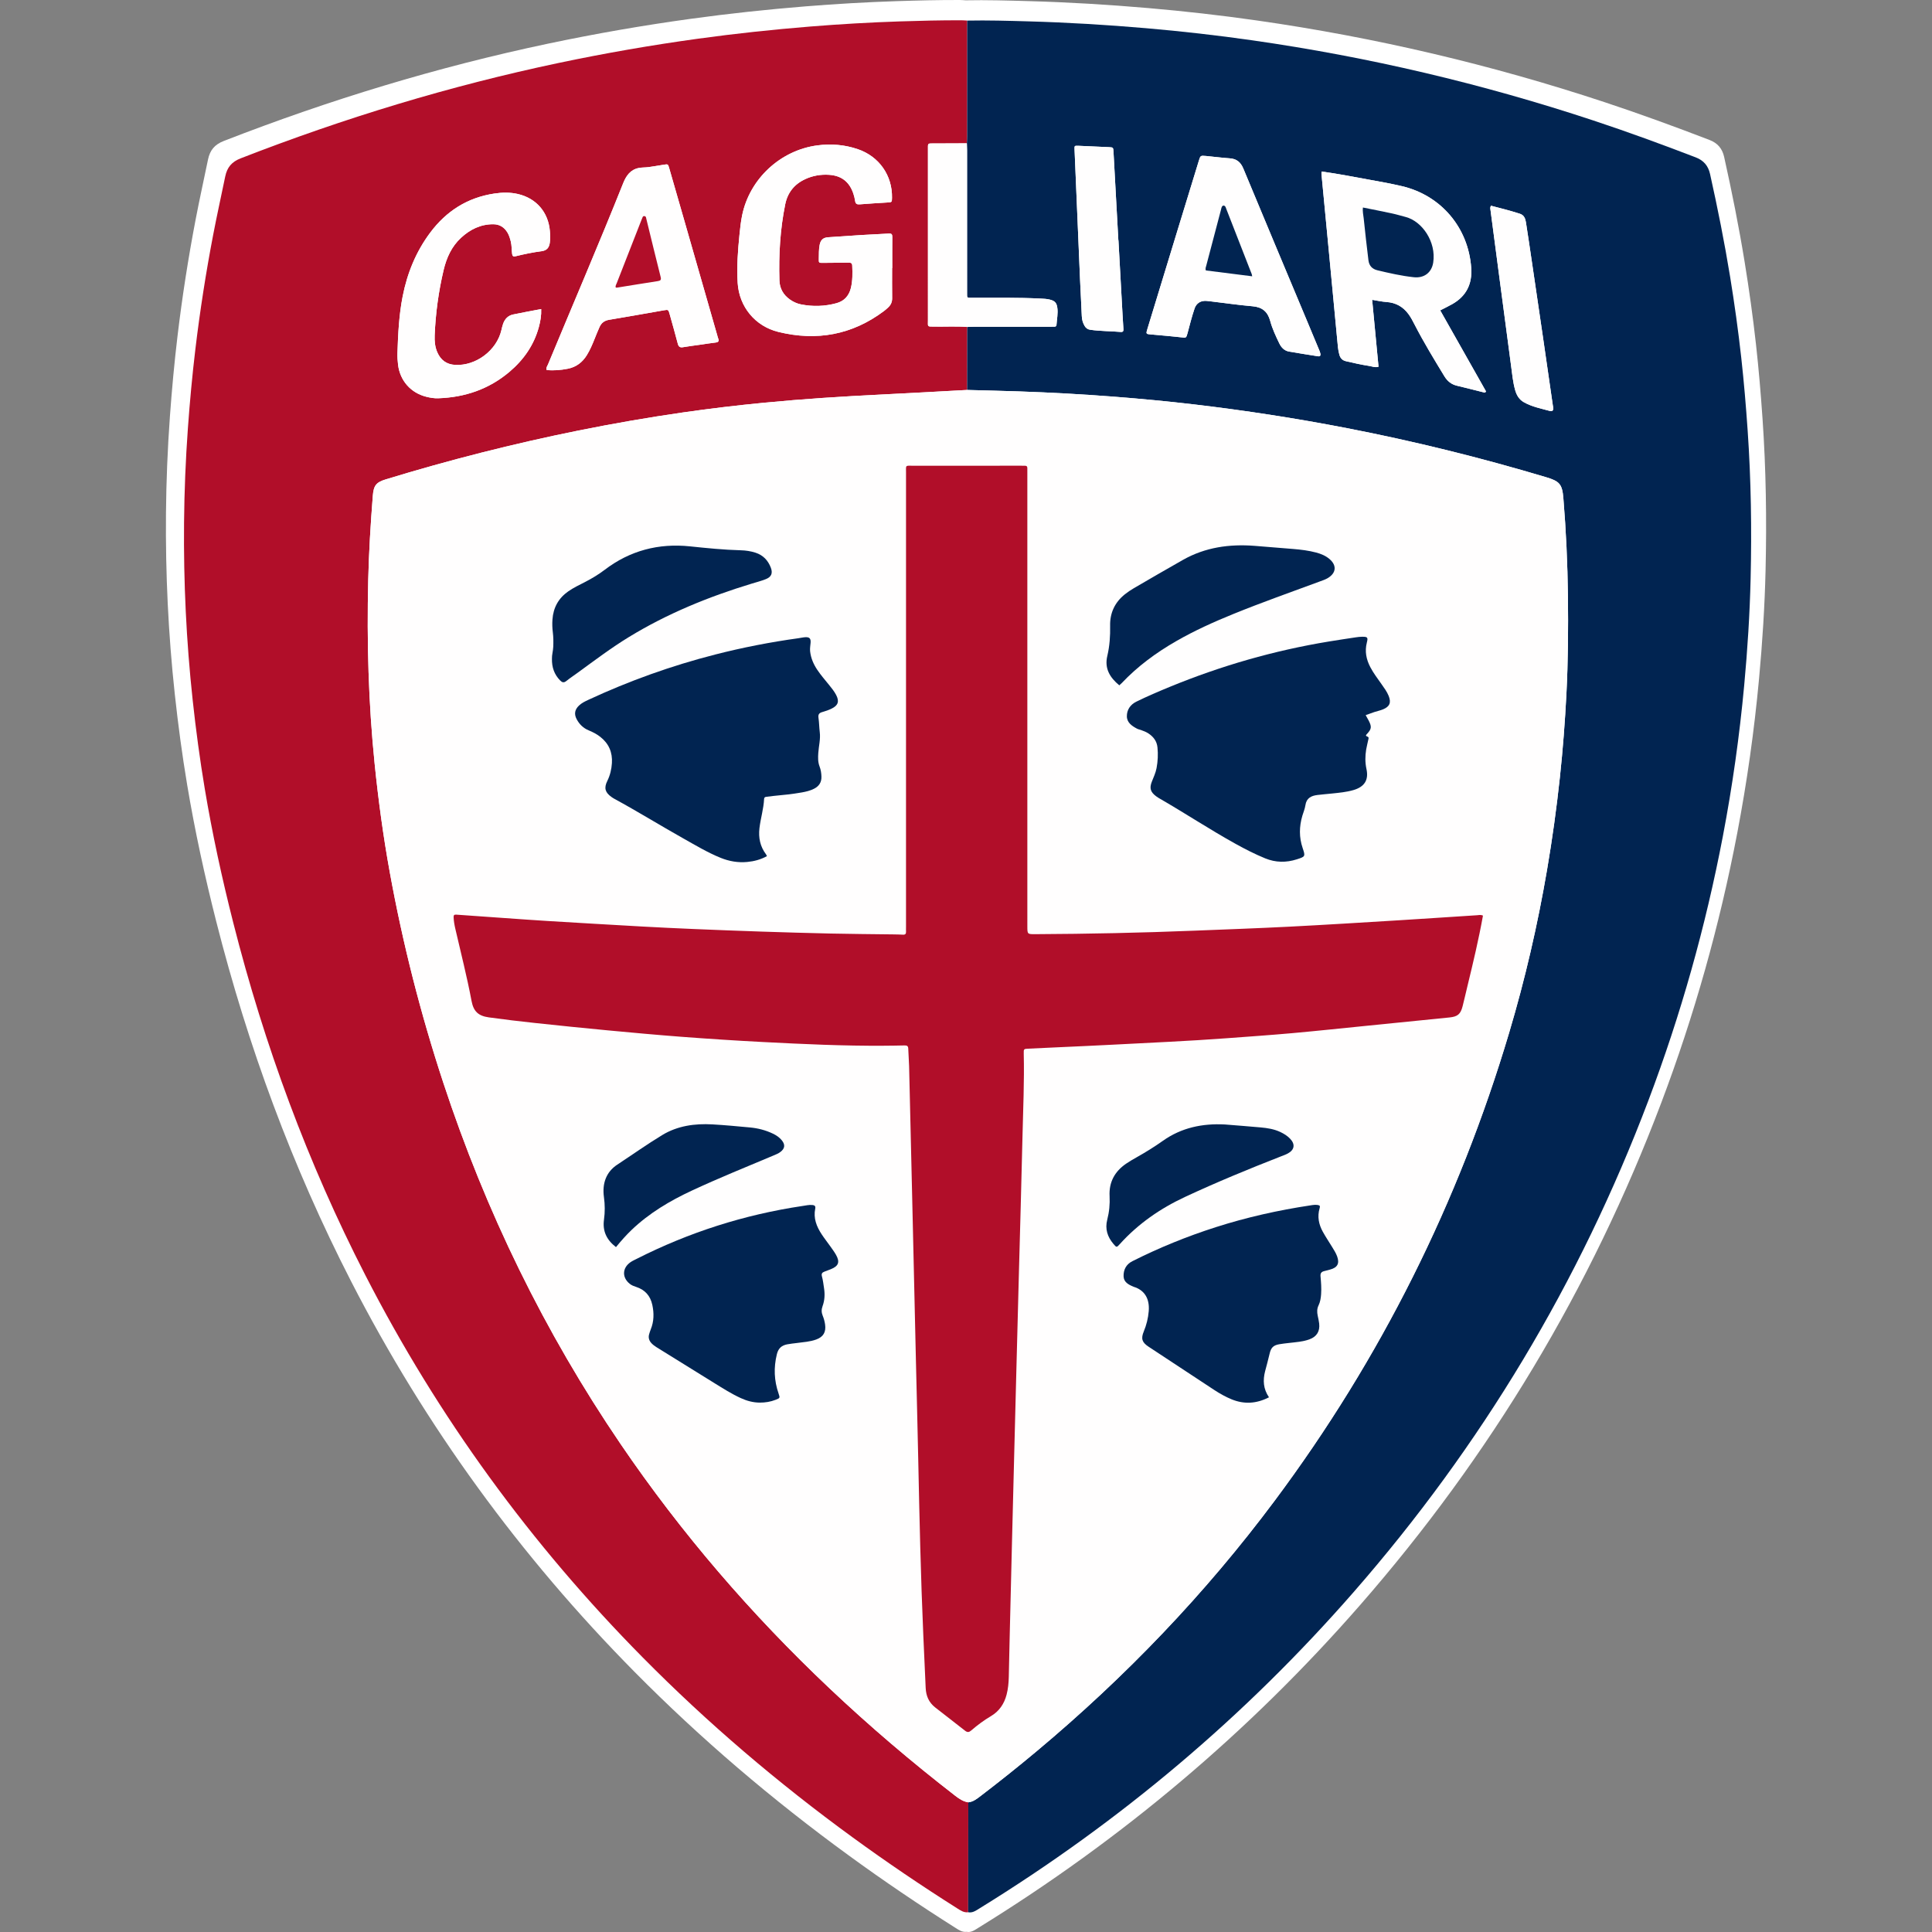
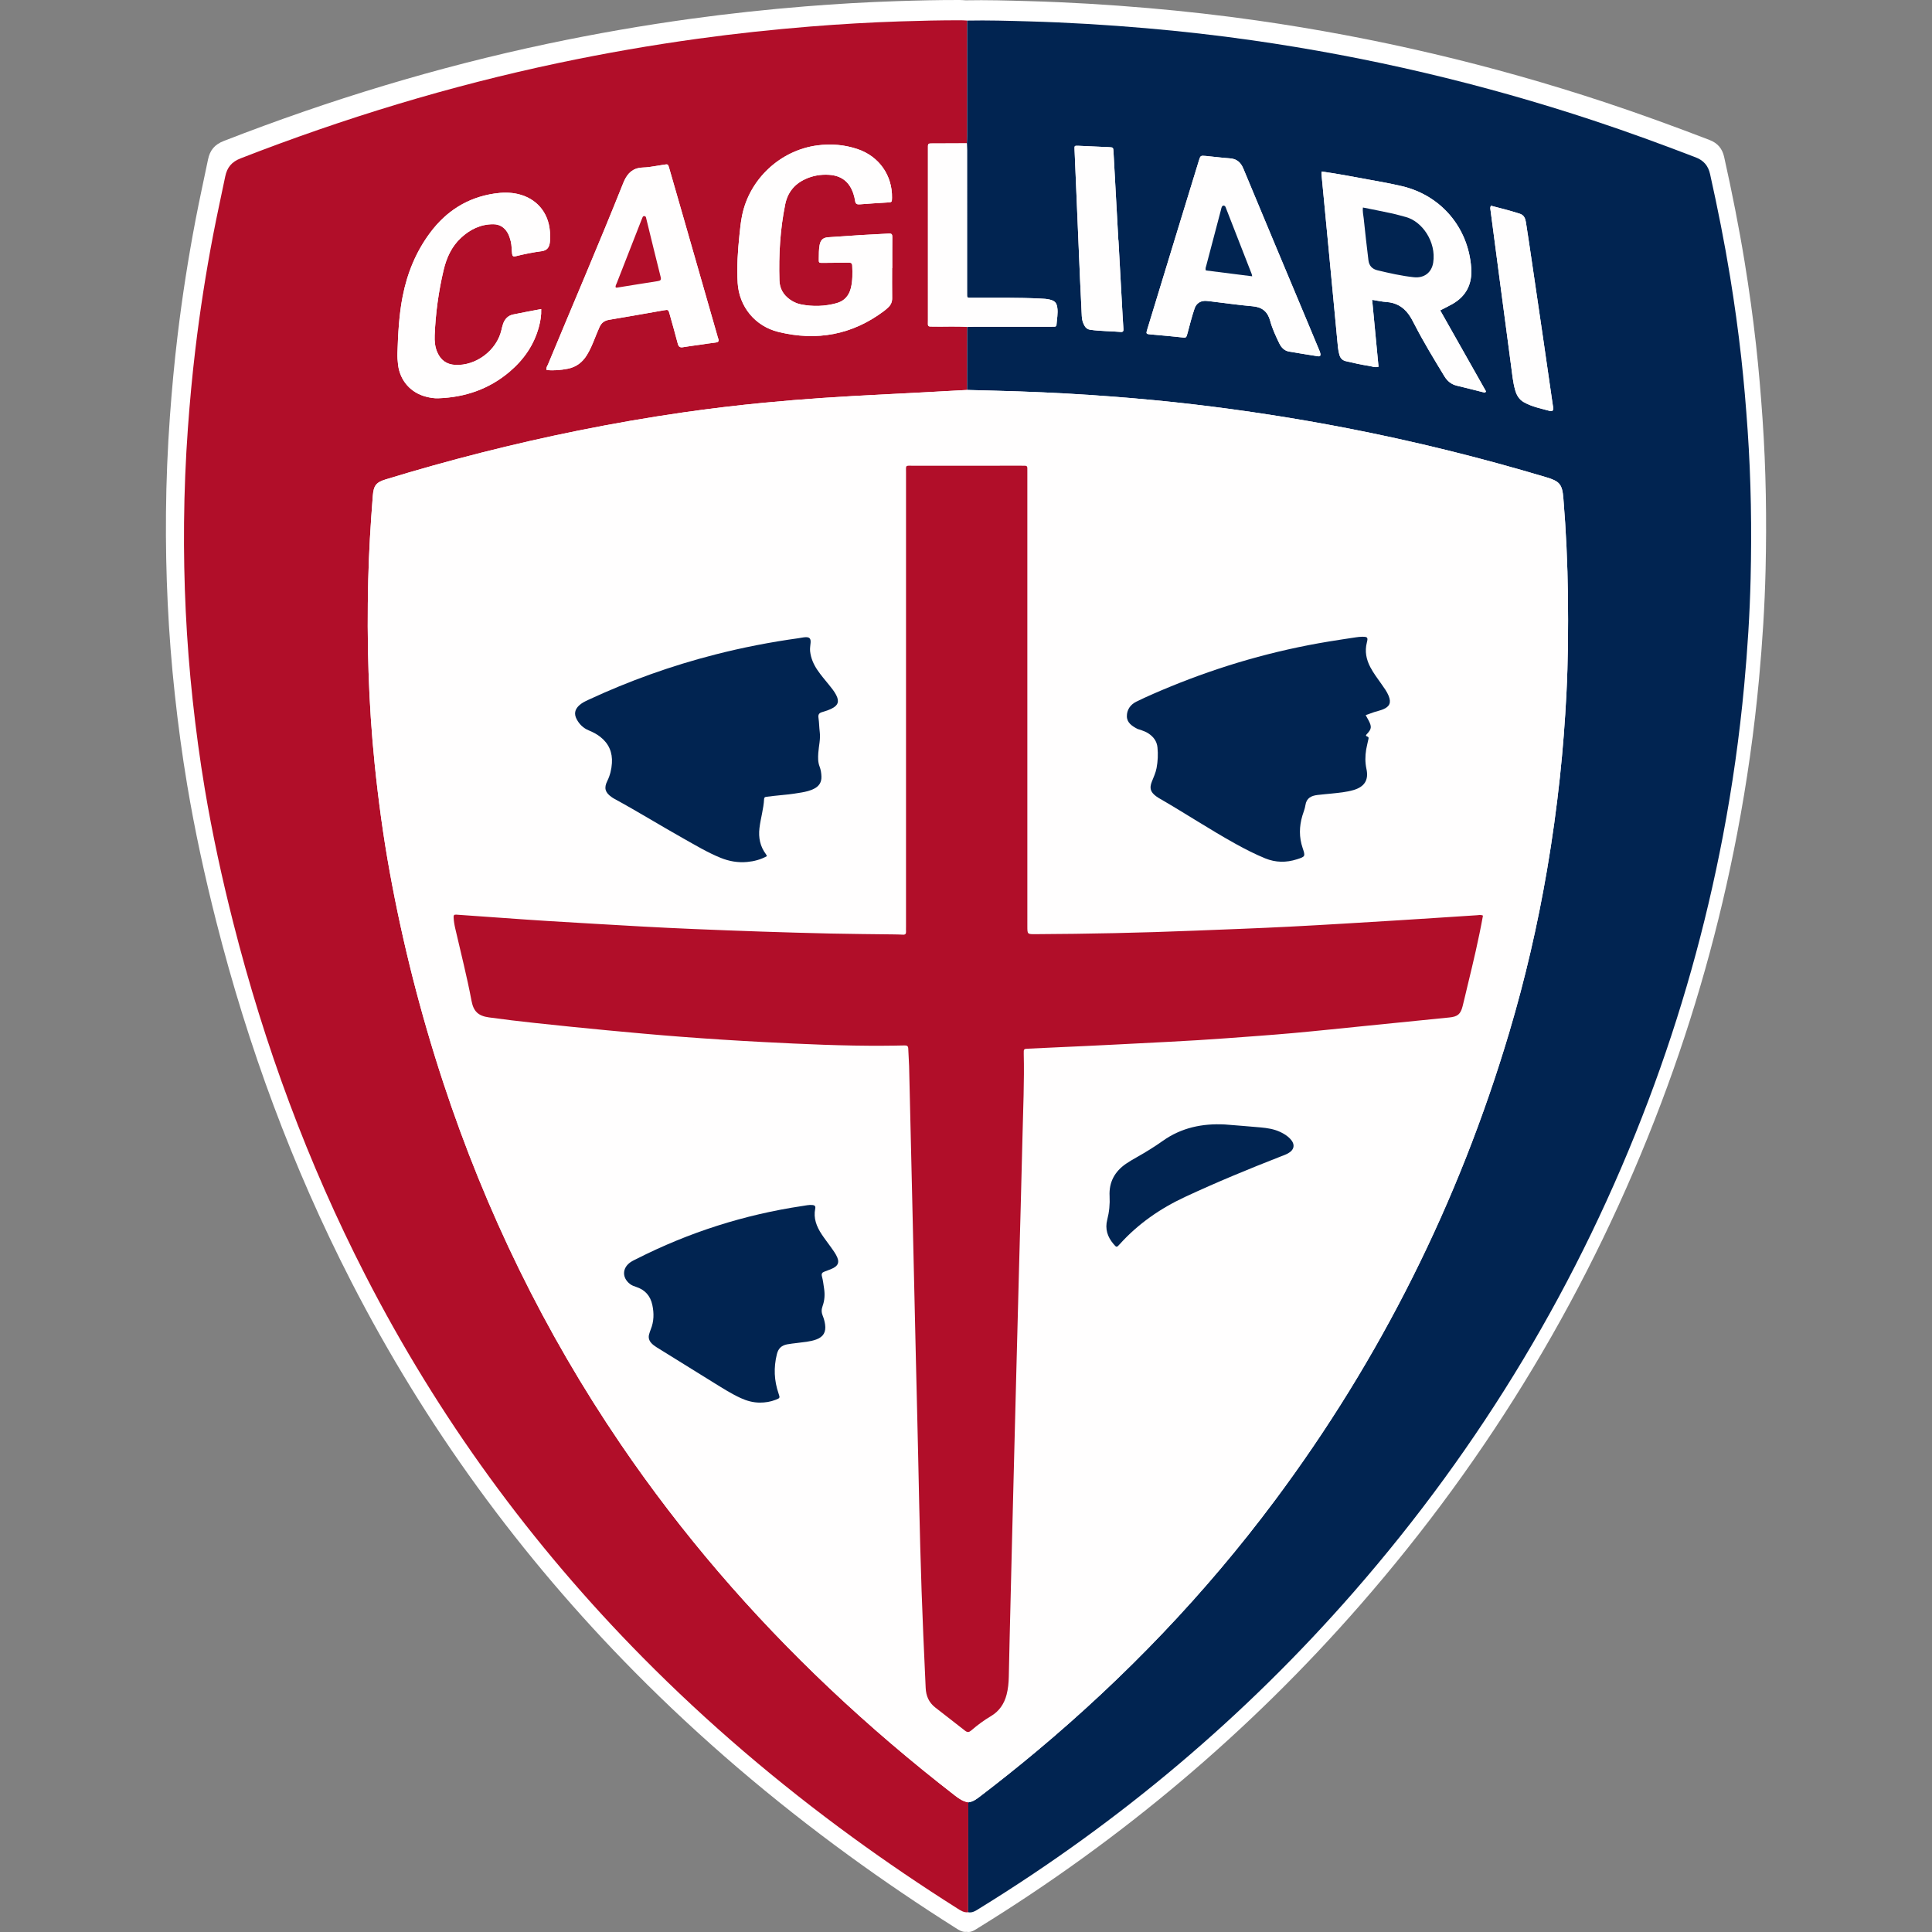
<svg xmlns="http://www.w3.org/2000/svg" version="1.1" id="Livello_1" x="0px" y="0px" width="800px" height="800px" viewBox="0 0 800 800" enable-background="new 0 0 800 800" xml:space="preserve">
  <rect x="0" y="0" width="800" height="800" fill="#808080" stroke="none" />
  <g>
    <path fill-rule="evenodd" clip-rule="evenodd" fill="#FFFFFF" d="M729.828,173.397c-0.709-10.265-1.569-20.516-2.705-30.739   c-1.269-11.437-2.857-22.833-4.707-34.194c-2.375-14.579-5.271-29.052-8.481-43.466c-0.774-3.478-2.688-5.746-6.068-7.046   c-14.313-5.502-28.71-10.768-43.267-15.588c-47.045-15.575-95.1-26.874-144.152-33.89c-14.95-2.139-29.952-3.836-45.003-5.134   c-16.521-1.424-33.061-2.422-49.634-2.886c-8.652-0.242-17.303-0.501-25.958-0.328c-0.813-0.044-1.625-0.122-2.438-0.125   c-8.656-0.025-17.308,0.181-25.96,0.465c-12.651,0.416-25.286,1.148-37.899,2.167c-15.864,1.281-31.687,2.975-47.459,5.146   c-19.809,2.728-39.492,6.151-59.058,10.274C181.12,27.73,136.394,41.346,92.677,58.368c-3.774,1.469-5.74,3.79-6.545,7.702   c-1.694,8.228-3.517,16.43-5.098,24.681c-3.071,16.031-5.587,32.151-7.523,48.357c-1.327,11.104-2.354,22.237-3.159,33.395   c-0.958,13.281-1.501,26.577-1.625,39.884c-0.234,25.085,0.949,50.109,3.651,75.06c1.362,12.58,3.041,25.113,5.13,37.588   c3.181,18.993,7.276,37.794,12.013,56.462c13.131,51.75,31.468,101.542,55.855,149.072   c30.768,59.964,69.997,113.789,117.362,161.705c27.446,27.765,57.085,52.978,88.629,75.967   c14.388,10.486,29.119,20.467,44.167,29.98c1.443,0.912,2.86,1.939,4.724,1.707c1.874,0.361,3.289-0.698,4.729-1.586   c59.462-36.648,112.295-81.149,158.244-133.771c53.972-61.812,95.582-131.057,124.62-207.826   c13.737-36.321,24.208-73.571,31.49-111.71c4.045-21.174,7.055-42.498,9.041-63.97c1.385-14.968,2.348-29.959,2.701-44.981   C731.576,215.174,731.271,194.275,729.828,173.397z" />
    <g>
      <path fill-rule="evenodd" clip-rule="evenodd" fill="#FFFEFE" d="M400.5,8.526c-0.796-0.042-1.591-0.119-2.387-0.122    c-8.478-0.024-16.95,0.177-25.424,0.456c-12.391,0.407-24.764,1.125-37.117,2.122c-15.537,1.255-31.033,2.913-46.48,5.04    c-19.4,2.671-38.677,6.024-57.839,10.063c-44.97,9.476-88.773,22.811-131.587,39.48c-3.697,1.439-5.622,3.712-6.411,7.543    c-1.659,8.058-3.444,16.09-4.992,24.171c-3.008,15.7-5.472,31.487-7.368,47.359c-1.299,10.875-2.305,21.778-3.094,32.706    c-0.938,13.007-1.469,26.028-1.591,39.061c-0.23,24.568,0.929,49.075,3.575,73.511c1.334,12.32,2.979,24.595,5.024,36.812    c3.115,18.601,7.125,37.014,11.765,55.297c12.86,50.681,30.818,99.446,54.702,145.995    c30.132,58.727,68.551,111.441,114.939,158.367c26.88,27.192,55.907,51.885,86.8,74.399c14.091,10.27,28.518,20.045,43.255,29.362    c1.413,0.894,2.801,1.898,4.626,1.671c1.836,0.354,3.222-0.684,4.632-1.553c58.234-35.892,109.978-79.475,154.978-131.011    c52.857-60.535,93.609-128.351,122.048-203.536c13.454-35.571,23.708-72.053,30.841-109.405    c3.961-20.737,6.908-41.621,8.854-62.65c1.356-14.659,2.299-29.341,2.646-44.053c0.483-20.477,0.185-40.944-1.229-61.391    c-0.694-10.054-1.536-20.092-2.648-30.104c-1.243-11.201-2.799-22.362-4.61-33.488c-2.326-14.278-5.162-28.452-8.307-42.569    c-0.759-3.406-2.633-5.627-5.943-6.9c-14.018-5.388-28.117-10.545-42.374-15.266c-46.073-15.254-93.136-26.319-141.177-33.191    c-14.641-2.094-29.334-3.757-44.074-5.028c-16.179-1.395-32.377-2.373-48.609-2.827C417.448,8.61,408.978,8.356,400.5,8.526z" />
      <path fill-rule="evenodd" clip-rule="evenodd" fill="#B10E29" d="M400.896,791.819c-1.825,0.228-3.213-0.777-4.626-1.671    c-14.737-9.317-29.164-19.093-43.255-29.362c-30.893-22.515-59.92-47.207-86.8-74.399    c-46.388-46.926-84.807-99.641-114.939-158.367c-23.884-46.549-41.842-95.313-54.702-145.995    c-4.639-18.283-8.649-36.696-11.765-55.297c-2.046-12.217-3.69-24.492-5.024-36.812c-2.646-24.436-3.805-48.943-3.575-73.511    c0.122-13.033,0.653-26.054,1.591-39.061c0.789-10.927,1.794-21.831,3.094-32.706c1.896-15.872,4.36-31.659,7.368-47.359    c1.548-8.081,3.333-16.113,4.992-24.171c0.789-3.832,2.714-6.104,6.411-7.543c42.814-16.67,86.617-30.004,131.587-39.48    c19.162-4.038,38.438-7.391,57.839-10.063c15.447-2.127,30.943-3.785,46.48-5.04c12.353-0.998,24.726-1.715,37.117-2.122    c8.474-0.278,16.946-0.48,25.424-0.456c0.796,0.002,1.591,0.079,2.387,0.122c-0.004,15.985-0.005,31.97-0.016,47.955    c-0.001,0.956-0.08,1.912-0.122,2.868c-4.471,0.017-8.942,0.031-13.413,0.053c-2.982,0.015-2.707-0.301-2.708,2.676    c-0.004,23.475-0.007,46.95,0.003,70.425c0.001,2.958-0.426,2.693,2.627,2.74c4.545,0.07,9.094-0.188,13.636,0.144    c-0.013,8.697-0.025,17.393-0.038,26.09c-11.817,0.634-23.632,1.314-35.452,1.893c-16.215,0.794-32.411,1.822-48.573,3.386    c-11.301,1.094-22.57,2.437-33.804,4.056c-14.474,2.086-28.876,4.597-43.214,7.489c-26.88,5.423-53.42,12.179-79.643,20.187    c-4.054,1.238-5.075,2.556-5.413,6.862c-0.914,11.641-1.625,23.298-1.902,34.97c-0.603,25.367,0.09,50.693,2.665,75.957    c1.533,15.036,3.556,29.996,6.257,44.866c5.377,29.598,12.784,58.679,22.191,87.25c17.53,53.24,41.847,103.153,73.383,149.521    c25.112,36.923,54.091,70.542,86.53,101.203c16.582,15.673,33.932,30.444,51.969,44.413c1.661,1.287,3.358,2.449,5.492,2.776    c-0.005,2.396-0.01,4.791-0.013,7.187C400.926,766.268,400.91,779.043,400.896,791.819z M369.4,110.996c0.02,0,0.04,0,0.06,0    c0-4.318-0.025-8.637,0.019-12.955c0.011-1.057-0.361-1.391-1.391-1.329c-3.831,0.233-7.667,0.384-11.499,0.617    c-4.55,0.276-9.097,0.592-13.644,0.916c-2.135,0.152-3.143,1.093-3.552,3.178c-0.373,1.899-0.299,3.824-0.34,5.741    c-0.036,1.693,0.003,1.7,1.669,1.688c3.519-0.027,7.039-0.05,10.558-0.098c0.884-0.012,1.564,0.071,1.611,1.218    c0.129,3.124,0.193,6.241-0.563,9.305c-0.793,3.217-2.767,5.403-5.971,6.275c-4.854,1.321-9.782,1.476-14.721,0.485    c-1.66-0.333-3.19-1.04-4.574-2.024c-2.717-1.933-4.221-4.571-4.319-7.904c-0.314-10.583,0.281-21.1,2.398-31.5    c0.999-4.906,3.802-8.362,8.319-10.449c3.112-1.438,6.41-1.99,9.811-1.775c5.153,0.326,8.452,2.901,10.092,7.809    c0.328,0.98,0.578,2.001,0.726,3.024c0.177,1.221,0.774,1.495,1.954,1.396c3.824-0.321,7.658-0.524,11.489-0.77    c1.792-0.115,1.793-0.111,1.827-1.938c0.172-9.245-5.33-17.126-14.161-20.134c-5.458-1.859-11.042-2.326-16.791-1.563    c-15.268,2.024-28.026,13.856-31.113,28.985c-0.545,2.67-0.828,5.372-1.1,8.072c-0.665,6.606-1.165,13.233-0.744,19.873    c0.629,9.924,7.251,17.957,16.898,20.315c15.831,3.869,30.448,1.232,43.609-8.599c0.639-0.477,1.238-1.011,1.821-1.555    c1.103-1.03,1.661-2.262,1.639-3.828C369.361,119.312,369.4,115.154,369.4,110.996z M226.354,153.216    c2.926,0.297,5.842,0.035,8.732-0.526c3.499-0.68,6.094-2.665,7.942-5.681c1.3-2.12,2.268-4.395,3.181-6.7    c0.646-1.631,1.316-3.255,2.026-4.86c0.761-1.721,2.018-2.703,3.969-3.025c7.563-1.25,15.105-2.625,22.66-3.932    c1.859-0.322,1.893-0.293,2.423,1.592c1.146,4.073,2.296,8.145,3.372,12.237c0.322,1.222,0.878,1.678,2.164,1.45    c2.28-0.402,4.583-0.672,6.875-1.001c2.213-0.317,4.422-0.682,6.642-0.939c1.218-0.141,1.473-0.676,1.024-1.736    c-0.155-0.365-0.23-0.763-0.34-1.146c-4.58-15.961-9.158-31.922-13.741-47.882c-2.049-7.135-4.103-14.269-6.167-21.4    c-0.508-1.755-0.53-1.741-2.28-1.457c-2.129,0.345-4.254,0.711-6.391,1c-1.264,0.171-2.566,0.102-3.817,0.328    c-3.564,0.646-5.342,3.216-6.583,6.325c-10.038,25.14-20.748,50.001-31.116,75.005    C226.638,151.572,226.048,152.233,226.354,153.216z M224.094,127.975c-3.981,0.762-7.818,1.44-11.628,2.247    c-2.124,0.45-3.471,1.899-4.164,3.931c-0.283,0.829-0.485,1.689-0.683,2.543c-1.944,8.404-10.542,14.867-19.14,14.397    c-3.56-0.194-5.976-1.971-7.393-5.201c-0.99-2.256-1.195-4.645-1.096-7.05c0.376-9.128,1.594-18.154,3.706-27.041    c1.199-5.047,3.291-9.712,7.186-13.317c3.757-3.476,8.121-5.65,13.366-5.632c2.624,0.009,4.574,1.251,5.903,3.484    c0.66,1.108,1.011,2.328,1.336,3.574c0.452,1.727,0.335,3.498,0.574,5.236c0.117,0.854,0.44,1.208,1.44,0.959    c3.566-0.888,7.166-1.617,10.816-2.105c2.061-0.276,3.049-1.4,3.346-3.5c0.224-1.589,0.162-3.195,0.031-4.792    c-0.644-7.849-5.623-13.606-13.252-15.374c-3.25-0.753-6.526-0.675-9.778-0.185c-11.086,1.671-19.833,7.23-26.51,16.159    c-5.902,7.891-9.519,16.764-11.417,26.394c-1.522,7.722-1.899,15.54-2.162,23.375c-0.056,1.688,0.049,3.357,0.261,5.022    c0.833,6.547,5.234,11.555,11.622,13.172c1.625,0.412,3.285,0.701,4.982,0.644c11.063-0.372,21.024-3.756,29.533-10.963    c5.874-4.976,10.134-11.059,12.16-18.569C223.774,133.014,224.203,130.601,224.094,127.975z" />
      <path fill-rule="evenodd" clip-rule="evenodd" fill="#012451" d="M400.47,161.478c0.013-8.697,0.025-17.394,0.038-26.09    c0.878-0.028,1.755-0.082,2.633-0.082c10.553-0.006,21.105-0.003,31.659-0.005c0.639,0,1.278,0,1.917-0.032    c0.446-0.022,0.725-0.261,0.756-0.738c0.153-2.388,0.687-4.764,0.331-7.167c-0.305-2.063-1.104-2.824-3.21-3.328    c-1.254-0.301-2.527-0.339-3.806-0.403c-9.347-0.472-18.7-0.297-28.052-0.33c-2.569-0.009-2.271,0.263-2.296-2.318    c-0.004-0.4,0-0.799,0-1.199c0-19.188,0.001-38.375-0.003-57.563c-0.001-0.958-0.05-1.917-0.075-2.874    c0.042-0.956,0.121-1.912,0.122-2.868c0.011-15.985,0.012-31.97,0.016-47.955c8.478-0.17,16.948,0.084,25.422,0.321    c16.232,0.454,32.431,1.432,48.609,2.827c14.74,1.271,29.434,2.934,44.074,5.028c48.041,6.872,95.104,17.937,141.177,33.191    c14.257,4.72,28.356,9.877,42.374,15.266c3.311,1.273,5.185,3.494,5.943,6.9c3.145,14.117,5.98,28.292,8.307,42.569    c1.812,11.126,3.367,22.287,4.61,33.488c1.112,10.012,1.954,20.051,2.648,30.104c1.413,20.447,1.712,40.914,1.229,61.391    c-0.347,14.711-1.289,29.394-2.646,44.053c-1.946,21.029-4.894,41.913-8.854,62.65c-7.133,37.352-17.387,73.834-30.841,109.405    c-28.438,75.186-69.19,143.001-122.048,203.536c-45,51.536-96.743,95.119-154.978,131.011c-1.41,0.869-2.796,1.907-4.632,1.553    c0.015-12.776,0.03-25.552,0.047-38.327c0.003-2.396,0.008-4.791,0.013-7.187c1.925-0.207,3.392-1.321,4.857-2.44    c7.946-6.066,15.761-12.298,23.431-18.711c36.846-30.811,69.866-65.265,98.594-103.776    c43.871-58.813,76.131-123.466,97.074-193.769c6.596-22.143,11.792-44.617,15.684-67.395c2.181-12.765,3.955-25.581,5.334-38.458    c1.227-11.452,2.104-22.928,2.693-34.426c0.692-13.501,0.783-27.014,0.626-40.531c-0.158-13.518-0.775-27.012-1.888-40.483    c-0.478-5.784-1.517-7.031-7.114-8.705c-27.181-8.127-54.685-14.932-82.54-20.33c-21.111-4.091-42.345-7.37-63.696-9.875    c-10.717-1.257-21.461-2.262-32.222-3.106c-13.314-1.044-26.644-1.778-39.989-2.233    C414.691,161.824,407.58,161.671,400.47,161.478z M547.238,71.016c-0.027,0.51-0.07,0.744-0.049,0.972    c0.992,10.425,1.997,20.85,2.986,31.276c1.184,12.495,2.337,24.993,3.549,37.486c0.2,2.061,0.303,4.144,0.891,6.16    c0.418,1.435,1.214,2.302,2.732,2.66c3.189,0.752,6.385,1.46,9.623,1.959c1.217,0.188,2.416,0.765,3.848,0.334    c-0.882-9.266-1.756-18.44-2.639-27.709c2.158,0.337,4.036,0.77,5.935,0.899c3.856,0.262,6.855,1.945,9.123,5.027    c0.999,1.358,1.765,2.851,2.531,4.344c3.766,7.328,8.056,14.354,12.331,21.388c1.218,2.003,2.872,3.358,5.211,3.907    c3.729,0.877,7.435,1.858,11.155,2.776c0.254,0.063,0.621,0.183,0.844-0.458c-6.246-11.048-12.563-22.223-18.947-33.518    c1.742-0.901,3.386-1.689,4.969-2.583c5.844-3.294,8.332-8.383,7.871-14.988c-1.165-16.708-12.525-30.116-28.8-33.889    c-4.354-1.009-8.756-1.835-13.16-2.609C560.641,73.291,554.072,71.934,547.238,71.016z M545.62,147.506    c1.073,0.224,1.298-0.366,1.091-1.224c-0.147-0.615-0.417-1.205-0.662-1.793c-1.623-3.907-3.251-7.812-4.885-11.714    c-8.785-20.986-17.604-41.958-26.324-62.971c-1.118-2.695-2.811-4.063-5.71-4.25c-3.267-0.211-6.516-0.674-9.777-0.968    c-2.271-0.205-2.283-0.163-2.933,1.953c-2.927,9.537-5.854,19.074-8.771,28.614c-4.177,13.662-8.347,27.325-12.516,40.989    c-0.664,2.177-0.652,2.167,1.631,2.372c4.139,0.371,8.283,0.689,12.409,1.172c1.938,0.227,2.013,0.351,2.568-1.747    c0.898-3.394,1.759-6.798,2.883-10.129c0.563-1.667,1.689-2.757,3.337-3.116c0.983-0.214,2.072-0.062,3.098,0.059    c5.872,0.685,11.726,1.561,17.611,2.066c3.999,0.344,6.257,2.253,7.286,6.053c0.878,3.241,2.313,6.29,3.772,9.312    c0.843,1.743,2.108,3.058,4.072,3.401C537.733,146.271,541.682,146.87,545.62,147.506z M463.123,99.501    c-0.012,0-0.023,0.001-0.035,0.002c-0.031-0.559-0.063-1.117-0.093-1.676c-0.639-11.651-1.276-23.303-1.919-34.954    c-0.1-1.809-0.11-1.851-1.865-1.939c-4.23-0.214-8.463-0.404-12.695-0.565c-1.619-0.062-1.633-0.013-1.567,1.535    c0.753,17.887,1.502,35.774,2.27,53.66c0.22,5.11,0.522,10.217,0.729,15.327c0.061,1.482,0.429,2.828,1.184,4.087    c0.521,0.871,1.234,1.412,2.277,1.563c4.202,0.61,8.451,0.55,12.669,0.91c1.075,0.092,1.158-0.495,1.098-1.326    c-0.139-1.913-0.242-3.828-0.349-5.743C464.257,120.09,463.69,109.795,463.123,99.501z M617.369,85.185    c-0.4,0.758-0.253,1.243-0.192,1.703c1.273,9.74,2.56,19.478,3.846,29.216c1.548,11.717,3.078,23.436,4.656,35.149    c0.469,3.477,0.771,6.984,1.746,10.38c0.598,2.079,1.646,3.819,3.563,4.907c3.379,1.917,7.173,2.631,10.858,3.647    c0.918,0.253,1.35-0.273,1.33-1.164c-0.01-0.396-0.125-0.788-0.183-1.183c-1.373-9.482-2.734-18.967-4.118-28.448    c-1.522-10.429-3.06-20.855-4.599-31.282c-0.793-5.371-1.581-10.743-2.426-16.106c-0.242-1.532-0.793-2.946-2.493-3.495    C625.416,87.238,621.407,86.218,617.369,85.185z" />
      <path fill-rule="evenodd" clip-rule="evenodd" fill="#FFFEFE" d="M400.47,161.478c7.11,0.193,14.222,0.347,21.329,0.59    c13.346,0.456,26.675,1.189,39.989,2.233c10.761,0.845,21.505,1.849,32.222,3.106c21.352,2.506,42.585,5.785,63.696,9.875    c27.855,5.397,55.359,12.203,82.54,20.33c5.598,1.674,6.637,2.921,7.114,8.705c1.112,13.471,1.729,26.966,1.888,40.483    c0.157,13.517,0.066,27.03-0.626,40.531c-0.59,11.498-1.467,22.974-2.693,34.426c-1.379,12.877-3.153,25.693-5.334,38.458    c-3.892,22.777-9.088,45.252-15.684,67.395c-20.943,70.303-53.203,134.956-97.074,193.769    c-28.728,38.512-61.748,72.966-98.594,103.776c-7.67,6.413-15.484,12.645-23.431,18.711c-1.466,1.119-2.933,2.233-4.857,2.44    c-2.134-0.327-3.831-1.489-5.492-2.776c-18.038-13.969-35.388-28.74-51.969-44.413c-32.439-30.661-61.417-64.28-86.53-101.203    c-31.536-46.367-55.853-96.28-73.383-149.521c-9.407-28.571-16.814-57.652-22.191-87.25c-2.701-14.871-4.725-29.831-6.257-44.866    c-2.575-25.264-3.267-50.589-2.665-75.957c0.277-11.672,0.988-23.329,1.902-34.97c0.338-4.306,1.359-5.624,5.413-6.862    c26.223-8.008,52.762-14.763,79.643-20.187c14.338-2.893,28.741-5.403,43.214-7.489c11.234-1.62,22.503-2.962,33.804-4.056    c16.163-1.564,32.358-2.592,48.573-3.386C376.838,162.792,388.653,162.112,400.47,161.478z M614.062,379.137    c-0.956-0.446-1.762-0.206-2.535-0.156c-10.693,0.678-21.382,1.421-32.075,2.073c-15.164,0.926-30.327,1.877-45.499,2.654    c-13.176,0.675-26.363,1.138-39.546,1.667c-21.896,0.88-43.8,1.334-65.713,1.443c-3.292,0.016-3.293,0.002-3.293-3.266    c0-62.713,0.001-125.426-0.002-188.139c0-2.818,0.262-2.56-2.581-2.575c-0.16-0.001-0.32,0-0.48,0    c-14.718,0-29.437-0.008-44.155,0.007c-3.461,0.003-3.015-0.442-3.016,3.09c-0.008,62.633-0.006,125.266-0.006,187.899    c0,0.64-0.031,1.281,0.006,1.919c0.051,0.906-0.302,1.324-1.248,1.273c-1.356-0.073-2.716-0.098-4.075-0.116    c-8.716-0.119-17.434-0.161-26.148-0.359c-18.867-0.429-37.727-1.074-56.582-1.875c-7.11-0.302-14.22-0.634-21.326-1.032    c-13.013-0.728-26.024-1.496-39.034-2.284c-5.985-0.363-11.966-0.809-17.948-1.224c-6.62-0.459-13.241-0.914-19.859-1.404    c-0.854-0.063-1.147,0.201-1.119,1.043c0.053,1.609,0.338,3.183,0.695,4.739c2.281,9.965,4.842,19.865,6.725,29.922    c0.815,4.352,2.781,6.227,7.192,6.839c6.332,0.88,12.683,1.632,19.04,2.313c10.014,1.075,20.034,2.103,30.061,3.049    c10.188,0.962,20.38,1.892,30.583,2.67c11.241,0.856,22.492,1.581,33.752,2.166c16.693,0.868,33.385,1.652,50.107,1.539    c2.878-0.02,5.757-0.048,8.634-0.122c0.993-0.024,1.441,0.292,1.471,1.348c0.067,2.397,0.292,4.79,0.349,7.188    c0.475,19.665,0.929,39.33,1.382,58.995c0.484,21.024,0.957,42.049,1.442,63.073c0.313,13.51,0.669,27.019,0.951,40.529    c0.508,24.384,1.039,48.767,2.106,73.134c0.318,7.27,0.628,14.54,0.983,21.808c0.158,3.241,1.253,5.941,3.969,8.075    c4.087,3.211,8.219,6.364,12.298,9.585c1.042,0.823,1.704,0.695,2.643-0.117c2.541-2.196,5.229-4.191,8.138-5.91    c3.394-2.007,5.478-5.082,6.459-8.885c0.622-2.41,0.854-4.878,0.91-7.362c0.116-5.116,0.216-10.232,0.338-15.349    c0.314-13.11,0.633-26.22,0.958-39.33c0.313-12.63,0.636-25.26,0.957-37.889c0.318-12.47,0.639-24.939,0.962-37.409    c0.316-12.23,0.635-24.46,0.959-36.689c0.506-19.104,1.069-38.207,1.505-57.313c0.26-11.351,0.788-22.699,0.512-34.06    c-0.048-1.983,0.021-1.991,1.906-2.081c3.994-0.189,7.988-0.372,11.982-0.56c7.508-0.352,15.019-0.664,22.524-1.064    c15.81-0.844,31.63-1.503,47.421-2.68c9.089-0.678,18.184-1.299,27.262-2.113c10.588-0.951,21.16-2.084,31.739-3.143    c11.136-1.115,22.271-2.23,33.405-3.357c3.44-0.349,4.642-1.355,5.486-4.667c0.731-2.862,1.373-5.748,2.071-8.62    C610.028,398.484,612.305,388.931,614.062,379.137z M317.574,354.506c-0.176-0.345-0.253-0.568-0.388-0.749    c-2.434-3.24-3.184-6.868-2.713-10.862c0.477-4.049,1.721-7.97,1.92-12.059c0.028-0.574,0.326-0.831,0.899-0.886    c0.954-0.091,1.9-0.263,2.854-0.353c3.977-0.377,7.952-0.764,11.889-1.469c1.734-0.311,3.442-0.717,5.025-1.518    c2.032-1.028,3.133-2.615,3.078-4.978c-0.034-1.46-0.251-2.885-0.766-4.223c-0.714-1.858-0.667-3.71-0.535-5.652    c0.195-2.862,0.968-5.678,0.607-8.588c-0.246-1.981-0.244-3.995-0.534-5.967c-0.211-1.438,0.345-2.021,1.645-2.374    c1.304-0.354,2.596-0.825,3.811-1.414c2.708-1.313,3.238-3.012,1.855-5.659c-0.781-1.495-1.846-2.798-2.9-4.105    c-1.655-2.052-3.396-4.039-4.871-6.232c-1.584-2.354-2.69-4.882-3.002-7.738c-0.133-1.217,0.121-2.385,0.203-3.577    c0.119-1.734-0.478-2.34-2.194-2.246c-0.949,0.053-1.888,0.286-2.835,0.417c-11.639,1.609-23.155,3.852-34.537,6.767    c-18.067,4.627-35.554,10.886-52.467,18.748c-1.378,0.64-2.748,1.3-3.867,2.364c-1.751,1.665-2.099,3.512-0.974,5.636    c1.119,2.112,2.746,3.715,4.987,4.638c1.706,0.702,3.335,1.544,4.794,2.685c3.552,2.777,5.115,6.454,4.819,10.917    c-0.17,2.566-0.753,5.023-1.914,7.365c-1.44,2.908-0.892,4.747,1.729,6.61c0.39,0.277,0.793,0.542,1.213,0.771    c9.617,5.227,18.924,10.996,28.465,16.355c5.079,2.854,10.076,5.867,15.502,8.071c3.556,1.444,7.208,2.076,11.016,1.721    C312.253,356.655,314.995,355.933,317.574,354.506z M565.496,296.121c1.294-0.463,2.408-0.889,3.54-1.261    c1.211-0.397,2.477-0.65,3.65-1.132c2.756-1.132,3.438-2.792,2.342-5.54c-0.718-1.795-1.877-3.336-2.978-4.906    c-1.605-2.289-3.313-4.509-4.619-6.996c-1.695-3.225-2.372-6.584-1.458-10.185c0.548-2.16,0.323-2.448-1.929-2.434    c-0.876,0.005-1.757,0.109-2.625,0.24c-3.712,0.559-7.424,1.116-11.128,1.724c-22.706,3.73-44.674,10.054-65.95,18.8    c-4.652,1.913-9.28,3.889-13.796,6.107c-2.495,1.227-3.982,3.391-3.935,6.116c0.045,2.583,2.113,3.975,4.225,5.086    c0.486,0.256,1.056,0.352,1.582,0.535c1.134,0.394,2.252,0.831,3.25,1.51c2.011,1.369,3.361,3.188,3.612,5.666    c0.292,2.876,0.163,5.736-0.372,8.587c-0.373,1.989-1.234,3.782-1.961,5.64c-1.065,2.722-0.552,4.295,1.784,6.044    c0.319,0.239,0.647,0.472,0.992,0.671c10.735,6.172,21.071,13.013,31.903,19.022c3.984,2.21,8.033,4.278,12.253,6.007    c4.332,1.774,8.707,1.818,13.126,0.4c3.441-1.104,3.585-1.166,2.409-4.617c-1.533-4.5-1.46-8.936-0.137-13.423    c0.429-1.455,1.053-2.879,1.265-4.364c0.427-2.986,2.437-3.918,5.005-4.234c1.982-0.244,3.976-0.395,5.963-0.604    c3.019-0.317,6.051-0.583,8.976-1.446c4.496-1.326,6.323-4.136,5.338-8.689c-0.59-2.726-0.559-5.38-0.123-8.071    c0.218-1.337,0.594-2.647,0.854-3.979c0.099-0.501,0.425-1.119-0.378-1.408c-0.889-0.32-0.552-0.641-0.083-1.144    c1.829-1.962,1.937-2.917,0.711-5.349C566.448,297.787,566.04,297.104,565.496,296.121z M314.605,580.792    c2.254,0.003,4.452-0.332,6.563-1.164c1.792-0.706,1.869-0.728,1.229-2.579c-1.854-5.361-2.077-10.718-0.717-16.27    c0.623-2.542,2.018-3.673,4.304-4.122c1.331-0.262,2.691-0.368,4.036-0.553c2.688-0.367,5.424-0.509,7.998-1.458    c2.938-1.085,4.075-3.088,3.641-6.179c-0.179-1.276-0.515-2.504-1.001-3.69c-0.538-1.313-0.547-2.571-0.045-3.938    c0.867-2.365,1.002-4.841,0.619-7.331c-0.255-1.657-0.434-3.341-0.875-4.951c-0.312-1.137,0.059-1.639,1.016-1.994    c0.897-0.334,1.796-0.665,2.684-1.024c3.196-1.294,3.808-2.968,2.092-5.99c-0.708-1.247-1.581-2.402-2.411-3.576    c-1.153-1.632-2.399-3.202-3.495-4.87c-2.115-3.22-3.493-6.663-2.673-10.626c0.228-1.1-0.298-1.442-1.248-1.516    c-1.374-0.105-2.699,0.212-4.042,0.412c-24.061,3.588-46.937,10.883-68.631,21.886c-0.854,0.434-1.743,0.825-2.529,1.363    c-3.508,2.398-3.613,6.424-0.29,9.029c0.776,0.608,1.663,0.932,2.577,1.227c3.671,1.185,5.892,3.68,6.704,7.441    c0.741,3.436,0.703,6.817-0.637,10.125c-0.269,0.663-0.479,1.354-0.68,2.041c-0.421,1.446,0.015,2.711,1.006,3.749    c0.599,0.628,1.324,1.163,2.064,1.624c7.937,4.943,15.879,9.877,23.837,14.785c3.603,2.223,7.17,4.512,11.036,6.277    C309.237,580.063,311.836,580.779,314.605,580.792z M525.457,578.592c-2.384-3.487-2.561-7.06-1.606-10.78    c0.614-2.396,1.303-4.776,1.845-7.19c0.565-2.52,1.491-3.558,4.006-4.002c1.336-0.236,2.689-0.373,4.037-0.531    c2.855-0.336,5.747-0.499,8.475-1.499c3.037-1.114,4.39-3.33,4.03-6.544c-0.124-1.107-0.397-2.199-0.619-3.295    c-0.29-1.438-0.313-2.823,0.356-4.207c0.703-1.45,0.944-3.034,1.062-4.645c0.181-2.484-0.024-4.957-0.243-7.419    c-0.106-1.201,0.309-1.805,1.371-2.103c0.844-0.236,1.695-0.442,2.543-0.666c3.134-0.828,4.043-2.539,2.941-5.536    c-0.5-1.36-1.285-2.569-2.033-3.796c-1.288-2.114-2.678-4.172-3.874-6.337c-1.679-3.038-2.342-6.269-1.329-9.705    c0.108-0.367,0.232-0.763-0.045-1.15c-1.233-0.511-2.514-0.257-3.767-0.068c-13.289,1.999-26.366,4.927-39.173,9.022    c-11.89,3.802-23.418,8.486-34.565,14.104c-2.576,1.299-3.706,3.575-3.616,6.271c0.08,2.38,2.039,3.438,4.032,4.244    c0.074,0.03,0.144,0.073,0.22,0.097c4.208,1.309,6.616,4.638,6.156,10.105c-0.242,2.884-0.929,5.654-2.04,8.344    c-1.241,3.002-0.753,4.523,1.959,6.32c9.063,6.001,18.143,11.975,27.229,17.938c2.273,1.492,4.646,2.827,7.164,3.859    C515.155,581.545,520.232,581.275,525.457,578.592z M463.479,283.78c0.412-0.38,0.714-0.629,0.98-0.911    c6.592-6.968,14.225-12.583,22.513-17.353c7.629-4.391,15.631-7.991,23.774-11.301c11.759-4.779,23.728-8.999,35.628-13.401    c1.197-0.443,2.423-0.821,3.519-1.496c3.423-2.107,3.676-5.211,0.642-7.819c-1.613-1.387-3.533-2.167-5.552-2.706    c-3.097-0.826-6.27-1.207-9.456-1.472c-5.334-0.445-10.669-0.885-16.006-1.297c-10.413-0.805-20.419,0.577-29.646,5.791    c-6.813,3.851-13.576,7.789-20.341,11.725c-1.307,0.761-2.578,1.612-3.76,2.556c-4.144,3.31-6.198,7.7-6.096,12.958    c0.083,4.26-0.186,8.436-1.174,12.595C457.281,276.799,459.595,280.578,463.479,283.78z M228.55,272.779    c-0.065,3.585,0.977,6.49,3.342,8.929c0.869,0.896,1.562,1.128,2.617,0.28c1.492-1.2,3.097-2.26,4.647-3.388    c6.976-5.075,13.853-10.289,21.227-14.796c15.908-9.723,33.008-16.699,50.793-22.107c1.983-0.603,4.002-1.123,5.925-1.883    c2.351-0.929,2.961-2.471,2.06-4.808c-1.154-2.993-3.192-5.132-6.292-6.139c-1.988-0.646-4.049-0.955-6.128-1.009    c-7.035-0.183-14.023-0.893-21.017-1.623c-13.028-1.361-24.888,1.742-35.359,9.729c-2.554,1.948-5.286,3.576-8.128,5.045    c-2.339,1.209-4.728,2.323-6.901,3.838c-4.077,2.842-6.229,6.757-6.574,11.68c-0.123,1.755-0.074,3.517,0.149,5.266    c0.253,1.99,0.259,3.989,0.187,5.985C229.033,269.533,228.485,271.243,228.55,272.779z M507.171,465.617    c-9.247-0.478-17.956,1.308-25.644,6.766c-3.527,2.505-7.188,4.762-10.95,6.878c-1.461,0.822-2.921,1.662-4.301,2.61    c-4.698,3.229-7.126,7.627-6.821,13.43c0.173,3.29-0.143,6.552-0.967,9.746c-0.985,3.818,0.077,7.092,2.548,10.016    c1.303,1.541,1.332,1.554,2.646,0.097c7.613-8.437,16.755-14.753,27.01-19.536c13.03-6.078,26.316-11.548,39.701-16.784    c0.966-0.377,1.957-0.718,2.864-1.209c2.766-1.496,3.135-3.774,1.008-6.051c-1.161-1.242-2.586-2.121-4.118-2.844    c-2.573-1.214-5.336-1.641-8.123-1.895C517.09,466.394,512.147,466.023,507.171,465.617z M255.061,516.401    c2.157-2.621,4.212-4.96,6.469-7.116c7.315-6.992,15.873-12.058,24.988-16.301c11.083-5.16,22.413-9.74,33.675-14.479    c1.033-0.434,2.08-0.834,2.978-1.521c1.831-1.402,2.032-2.936,0.62-4.732c-1.012-1.288-2.355-2.168-3.804-2.858    c-2.985-1.424-6.161-2.232-9.442-2.536c-5.174-0.479-10.351-0.978-15.538-1.271c-7.315-0.414-14.478,0.581-20.804,4.426    c-6.338,3.853-12.402,8.162-18.604,12.242c-4.652,3.061-6.294,7.87-5.523,13.434c0.43,3.105,0.453,6.23,0.023,9.331    C249.44,509.765,251.179,513.408,255.061,516.401z" />
      <path fill-rule="evenodd" clip-rule="evenodd" fill="#FFFEFE" d="M369.4,110.996c0,4.158-0.039,8.316,0.019,12.474    c0.022,1.566-0.536,2.798-1.639,3.828c-0.583,0.544-1.183,1.079-1.821,1.555c-13.161,9.831-27.778,12.468-43.609,8.599    c-9.647-2.358-16.269-10.391-16.898-20.315c-0.421-6.639,0.079-13.266,0.744-19.873c0.272-2.7,0.555-5.402,1.1-8.072    c3.087-15.128,15.845-26.961,31.113-28.985c5.748-0.762,11.333-0.295,16.791,1.563c8.831,3.007,14.333,10.889,14.161,20.134    c-0.034,1.826-0.034,1.823-1.827,1.938c-3.831,0.246-7.665,0.448-11.489,0.77c-1.18,0.1-1.777-0.175-1.954-1.396    c-0.148-1.022-0.398-2.043-0.726-3.024c-1.64-4.907-4.938-7.483-10.092-7.809c-3.401-0.215-6.699,0.337-9.811,1.775    c-4.517,2.086-7.32,5.543-8.319,10.449c-2.118,10.4-2.712,20.917-2.398,31.5c0.099,3.333,1.603,5.972,4.319,7.904    c1.384,0.985,2.914,1.691,4.574,2.024c4.939,0.991,9.866,0.836,14.721-0.485c3.204-0.872,5.178-3.058,5.971-6.275    c0.755-3.064,0.691-6.181,0.563-9.305c-0.047-1.146-0.728-1.229-1.611-1.218c-3.519,0.048-7.039,0.071-10.558,0.098    c-1.666,0.012-1.705,0.005-1.669-1.688c0.041-1.917-0.033-3.842,0.34-5.741c0.41-2.085,1.417-3.026,3.552-3.178    c4.547-0.324,9.094-0.639,13.644-0.916c3.831-0.232,7.667-0.383,11.499-0.617c1.03-0.063,1.401,0.272,1.391,1.329    c-0.044,4.318-0.019,8.637-0.019,12.955C369.44,110.996,369.42,110.996,369.4,110.996z" />
      <path fill-rule="evenodd" clip-rule="evenodd" fill="#FFFEFE" d="M226.354,153.216c-0.306-0.982,0.284-1.644,0.576-2.348    c10.368-25.003,21.078-49.865,31.116-75.005c1.242-3.109,3.019-5.68,6.583-6.325c1.251-0.227,2.553-0.157,3.817-0.328    c2.137-0.289,4.262-0.654,6.391-1c1.75-0.284,1.772-0.298,2.28,1.457c2.064,7.131,4.118,14.265,6.167,21.4    c4.583,15.959,9.161,31.921,13.741,47.882c0.11,0.383,0.185,0.782,0.34,1.146c0.449,1.06,0.194,1.595-1.024,1.736    c-2.22,0.257-4.429,0.622-6.642,0.939c-2.292,0.329-4.595,0.599-6.875,1.001c-1.286,0.228-1.842-0.229-2.164-1.45    c-1.076-4.092-2.226-8.164-3.372-12.237c-0.531-1.885-0.564-1.914-2.423-1.592c-7.554,1.308-15.097,2.683-22.66,3.932    c-1.951,0.322-3.208,1.305-3.969,3.025c-0.71,1.604-1.38,3.229-2.026,4.86c-0.913,2.305-1.881,4.58-3.181,6.7    c-1.848,3.016-4.443,5.001-7.942,5.681C232.196,153.251,229.28,153.513,226.354,153.216z M254.903,118.923    c0.228,0.264,0.475,0.195,0.706,0.159c5.6-0.897,11.197-1.82,16.803-2.682c1.137-0.174,1.445-0.541,1.146-1.725    c-1.992-7.898-3.908-15.815-5.849-23.727c-0.076-0.311-0.129-0.627-0.221-0.933c-0.102-0.338-0.362-0.514-0.705-0.538    c-0.361-0.026-0.587,0.168-0.716,0.498c-0.175,0.446-0.365,0.886-0.54,1.332c-3.376,8.629-6.75,17.258-10.125,25.887    C255.177,117.772,254.811,118.315,254.903,118.923z" />
      <path fill-rule="evenodd" clip-rule="evenodd" fill="#FFFEFE" d="M224.094,127.975c0.109,2.626-0.32,5.039-0.96,7.412    c-2.026,7.51-6.286,13.593-12.16,18.569c-8.509,7.207-18.469,10.591-29.533,10.963c-1.697,0.057-3.357-0.232-4.982-0.644    c-6.388-1.617-10.789-6.625-11.622-13.172c-0.212-1.666-0.317-3.335-0.261-5.022c0.262-7.835,0.639-15.654,2.162-23.375    c1.898-9.63,5.515-18.502,11.417-26.394c6.678-8.929,15.424-14.488,26.51-16.159c3.252-0.49,6.528-0.568,9.778,0.185    c7.63,1.768,12.608,7.525,13.252,15.374c0.131,1.596,0.193,3.203-0.031,4.792c-0.297,2.1-1.285,3.225-3.346,3.5    c-3.651,0.488-7.25,1.217-10.816,2.105c-1,0.249-1.323-0.104-1.44-0.959c-0.239-1.739-0.122-3.509-0.574-5.236    c-0.326-1.246-0.677-2.466-1.336-3.574c-1.329-2.233-3.279-3.475-5.903-3.484c-5.245-0.019-9.609,2.156-13.366,5.632    c-3.896,3.604-5.987,8.27-7.186,13.317c-2.111,8.886-3.329,17.912-3.706,27.041c-0.099,2.405,0.106,4.794,1.096,7.05    c1.417,3.23,3.833,5.006,7.393,5.201c8.597,0.47,17.195-5.993,19.14-14.397c0.198-0.854,0.399-1.714,0.683-2.543    c0.693-2.032,2.04-3.481,4.164-3.931C216.275,129.415,220.112,128.736,224.094,127.975z" />
      <path fill-rule="evenodd" clip-rule="evenodd" fill="#FFFEFE" d="M400.362,59.348c0.025,0.958,0.074,1.916,0.075,2.874    c0.004,19.188,0.003,38.375,0.003,57.563c0,0.4-0.004,0.799,0,1.199c0.025,2.581-0.273,2.309,2.296,2.318    c9.352,0.033,18.705-0.142,28.052,0.33c1.278,0.064,2.552,0.103,3.806,0.403c2.106,0.504,2.905,1.265,3.21,3.328    c0.355,2.403-0.178,4.78-0.331,7.167c-0.031,0.477-0.31,0.716-0.756,0.738c-0.639,0.031-1.278,0.032-1.917,0.032    c-10.554,0.001-21.106-0.001-31.659,0.005c-0.878,0-1.755,0.054-2.633,0.082c-4.542-0.333-9.091-0.074-13.636-0.144    c-3.053-0.047-2.625,0.218-2.627-2.74c-0.01-23.475-0.007-46.95-0.003-70.425c0-2.978-0.275-2.661,2.708-2.676    C391.42,59.379,395.891,59.365,400.362,59.348z" />
      <path fill-rule="evenodd" clip-rule="evenodd" fill="#FFFEFE" d="M547.238,71.016c6.834,0.918,13.402,2.275,20.004,3.436    c4.404,0.774,8.806,1.6,13.16,2.609c16.274,3.773,27.635,17.181,28.8,33.889c0.461,6.605-2.027,11.694-7.871,14.988    c-1.583,0.893-3.227,1.681-4.969,2.583c6.385,11.294,12.701,22.469,18.947,33.518c-0.223,0.641-0.59,0.521-0.844,0.458    c-3.721-0.918-7.426-1.899-11.155-2.776c-2.339-0.549-3.993-1.904-5.211-3.907c-4.275-7.034-8.565-14.06-12.331-21.388    c-0.767-1.493-1.532-2.986-2.531-4.344c-2.268-3.082-5.267-4.765-9.123-5.027c-1.898-0.129-3.776-0.562-5.935-0.899    c0.883,9.269,1.757,18.443,2.639,27.709c-1.432,0.431-2.631-0.146-3.848-0.334c-3.238-0.5-6.434-1.207-9.623-1.959    c-1.519-0.358-2.314-1.226-2.732-2.66c-0.588-2.017-0.69-4.099-0.891-6.16c-1.212-12.493-2.365-24.991-3.549-37.486    c-0.989-10.426-1.994-20.851-2.986-31.276C547.168,71.76,547.211,71.525,547.238,71.016z M564.365,85.929    c-0.218,1.662,0.167,3.068,0.313,4.467c0.604,5.803,1.251,11.601,1.967,17.39c0.268,2.169,1.472,3.594,3.728,4.134    c4.975,1.191,9.957,2.322,15.052,2.871c4.251,0.458,7.396-1.89,8.04-6.086c1.309-8.521-4.555-17.105-11.469-18.877    c-1.855-0.475-3.69-1.044-5.561-1.446C572.471,87.531,568.489,86.762,564.365,85.929z" />
      <path fill-rule="evenodd" clip-rule="evenodd" fill="#FFFEFE" d="M545.621,147.506c-3.939-0.636-7.888-1.234-11.82-1.923    c-1.964-0.344-3.229-1.659-4.072-3.401c-1.46-3.021-2.895-6.07-3.772-9.312c-1.029-3.799-3.287-5.709-7.286-6.053    c-5.886-0.505-11.739-1.382-17.611-2.066c-1.025-0.12-2.114-0.272-3.098-0.059c-1.647,0.359-2.774,1.449-3.337,3.116    c-1.124,3.331-1.984,6.736-2.883,10.129c-0.556,2.098-0.631,1.974-2.568,1.747c-4.126-0.483-8.271-0.802-12.409-1.172    c-2.283-0.205-2.295-0.194-1.631-2.372c4.169-13.664,8.339-27.327,12.516-40.989c2.917-9.54,5.845-19.077,8.771-28.614    c0.649-2.115,0.661-2.157,2.933-1.953c3.262,0.294,6.511,0.757,9.777,0.968c2.899,0.188,4.592,1.555,5.71,4.25    c8.721,21.013,17.539,41.985,26.324,62.971c1.634,3.903,3.262,7.808,4.885,11.714c0.245,0.588,0.515,1.178,0.662,1.793    C546.918,147.14,546.693,147.729,545.621,147.506z M518.501,114.406c-0.1-0.479-0.116-0.717-0.199-0.93    c-3.507-8.996-7.019-17.991-10.531-26.985c-0.116-0.297-0.189-0.622-0.358-0.886c-0.423-0.666-1.131-0.64-1.492,0.068    c-0.177,0.347-0.226,0.761-0.327,1.145c-2.038,7.714-4.085,15.427-6.097,23.148c-0.153,0.589-0.48,1.194-0.174,2.018    C505.568,112.772,511.887,113.57,518.501,114.406z" />
      <path fill-rule="evenodd" clip-rule="evenodd" fill="#FFFEFE" d="M463.123,99.501c0.567,10.294,1.134,20.589,1.703,30.883    c0.106,1.915,0.21,3.83,0.349,5.743c0.061,0.831-0.022,1.418-1.098,1.326c-4.218-0.36-8.467-0.3-12.669-0.91    c-1.043-0.151-1.756-0.692-2.277-1.563c-0.755-1.259-1.123-2.605-1.184-4.087c-0.207-5.11-0.51-10.217-0.729-15.327    c-0.768-17.886-1.517-35.773-2.27-53.66c-0.065-1.548-0.052-1.597,1.567-1.535c4.232,0.161,8.465,0.351,12.695,0.565    c1.755,0.089,1.766,0.13,1.865,1.939c0.643,11.651,1.28,23.302,1.919,34.954c0.03,0.559,0.062,1.117,0.093,1.676    C463.1,99.502,463.111,99.501,463.123,99.501z" />
      <path fill-rule="evenodd" clip-rule="evenodd" fill="#FFFEFE" d="M617.369,85.185c4.038,1.033,8.047,2.053,11.989,3.325    c1.7,0.548,2.251,1.963,2.493,3.495c0.845,5.363,1.633,10.735,2.426,16.106c1.539,10.427,3.076,20.853,4.599,31.282    c1.384,9.481,2.745,18.966,4.118,28.448c0.058,0.395,0.173,0.787,0.183,1.183c0.02,0.891-0.412,1.417-1.33,1.164    c-3.686-1.017-7.479-1.73-10.858-3.647c-1.918-1.088-2.966-2.828-3.563-4.907c-0.976-3.396-1.277-6.904-1.746-10.38    c-1.578-11.713-3.108-23.432-4.656-35.149c-1.286-9.738-2.572-19.477-3.846-29.216C617.116,86.428,616.969,85.943,617.369,85.185z    " />
      <path fill-rule="evenodd" clip-rule="evenodd" fill="#B10E29" d="M614.062,379.137c-1.757,9.794-4.033,19.347-6.354,28.889    c-0.698,2.872-1.34,5.758-2.071,8.62c-0.845,3.312-2.046,4.318-5.486,4.667c-11.134,1.127-22.27,2.242-33.405,3.357    c-10.579,1.059-21.151,2.191-31.739,3.143c-9.078,0.814-18.173,1.436-27.262,2.113c-15.791,1.177-31.611,1.836-47.421,2.68    c-7.506,0.4-15.017,0.713-22.524,1.064c-3.994,0.188-7.988,0.37-11.982,0.56c-1.886,0.09-1.954,0.098-1.906,2.081    c0.276,11.36-0.252,22.709-0.512,34.06c-0.436,19.105-0.999,38.208-1.505,57.313c-0.324,12.229-0.643,24.459-0.959,36.689    c-0.323,12.47-0.644,24.939-0.962,37.409c-0.321,12.629-0.644,25.259-0.957,37.889c-0.325,13.11-0.644,26.22-0.958,39.33    c-0.122,5.116-0.222,10.232-0.338,15.349c-0.057,2.484-0.288,4.952-0.91,7.362c-0.981,3.803-3.065,6.878-6.459,8.885    c-2.908,1.719-5.597,3.714-8.138,5.91c-0.939,0.813-1.601,0.94-2.643,0.117c-4.079-3.221-8.211-6.374-12.298-9.585    c-2.716-2.134-3.811-4.834-3.969-8.075c-0.355-7.268-0.665-14.538-0.983-21.808c-1.067-24.367-1.598-48.75-2.106-73.134    c-0.282-13.511-0.639-27.02-0.951-40.529c-0.485-21.024-0.958-42.049-1.442-63.073c-0.454-19.665-0.908-39.33-1.382-58.995    c-0.058-2.397-0.282-4.79-0.349-7.188c-0.029-1.056-0.478-1.372-1.471-1.348c-2.877,0.074-5.756,0.103-8.634,0.122    c-16.722,0.113-33.415-0.671-50.107-1.539c-11.26-0.585-22.511-1.31-33.752-2.166c-10.203-0.778-20.395-1.708-30.583-2.67    c-10.027-0.946-20.047-1.974-30.061-3.049c-6.357-0.682-12.708-1.434-19.04-2.313c-4.411-0.612-6.377-2.487-7.192-6.839    c-1.883-10.058-4.444-19.957-6.725-29.922c-0.356-1.556-0.642-3.13-0.695-4.739c-0.028-0.842,0.265-1.106,1.119-1.043    c6.618,0.49,13.239,0.945,19.859,1.404c5.982,0.415,11.962,0.861,17.948,1.224c13.01,0.788,26.021,1.556,39.034,2.284    c7.105,0.397,14.215,0.73,21.326,1.032c18.854,0.801,37.715,1.446,56.582,1.875c8.714,0.198,17.432,0.24,26.148,0.359    c1.358,0.019,2.718,0.043,4.075,0.116c0.945,0.051,1.299-0.367,1.248-1.273c-0.037-0.638-0.006-1.279-0.006-1.919    c0-62.633-0.002-125.266,0.006-187.899c0-3.532-0.445-3.086,3.016-3.09c14.718-0.015,29.437-0.007,44.155-0.007    c0.16,0,0.32,0,0.48,0c2.843,0.015,2.581-0.244,2.581,2.575c0.003,62.713,0.002,125.426,0.002,188.139    c0,3.268,0.001,3.282,3.293,3.266c21.913-0.108,43.817-0.563,65.713-1.443c13.183-0.53,26.37-0.993,39.546-1.667    c15.172-0.777,30.335-1.728,45.499-2.654c10.693-0.652,21.382-1.396,32.075-2.073C612.3,378.932,613.105,378.691,614.062,379.137z    " />
      <path fill-rule="evenodd" clip-rule="evenodd" fill="#012451" d="M317.574,354.506c-2.579,1.427-5.32,2.149-8.185,2.416    c-3.809,0.355-7.46-0.277-11.016-1.721c-5.426-2.204-10.423-5.218-15.502-8.071c-9.541-5.359-18.848-11.128-28.465-16.355    c-0.42-0.228-0.823-0.494-1.213-0.771c-2.621-1.864-3.169-3.703-1.729-6.61c1.161-2.342,1.744-4.799,1.914-7.365    c0.296-4.463-1.267-8.139-4.819-10.917c-1.459-1.141-3.088-1.983-4.794-2.685c-2.241-0.922-3.868-2.525-4.987-4.638    c-1.125-2.124-0.777-3.972,0.974-5.636c1.12-1.064,2.489-1.724,3.867-2.364c16.913-7.862,34.4-14.121,52.467-18.748    c11.382-2.915,22.898-5.157,34.537-6.767c0.947-0.131,1.886-0.364,2.835-0.417c1.717-0.094,2.313,0.512,2.194,2.246    c-0.082,1.191-0.336,2.36-0.203,3.577c0.312,2.856,1.418,5.384,3.002,7.738c1.476,2.193,3.216,4.18,4.871,6.232    c1.054,1.307,2.119,2.61,2.9,4.105c1.383,2.647,0.853,4.345-1.855,5.659c-1.215,0.589-2.507,1.06-3.811,1.414    c-1.3,0.353-1.856,0.936-1.645,2.374c0.29,1.973,0.288,3.986,0.534,5.967c0.361,2.91-0.413,5.726-0.607,8.588    c-0.132,1.942-0.179,3.794,0.535,5.652c0.514,1.338,0.731,2.763,0.766,4.223c0.055,2.363-1.046,3.95-3.078,4.978    c-1.583,0.8-3.291,1.207-5.025,1.518c-3.937,0.705-7.912,1.092-11.889,1.469c-0.954,0.09-1.9,0.262-2.854,0.353    c-0.573,0.055-0.871,0.312-0.899,0.886c-0.199,4.089-1.443,8.01-1.92,12.059c-0.471,3.995,0.279,7.622,2.713,10.862    C317.321,353.938,317.397,354.162,317.574,354.506z" />
      <path fill-rule="evenodd" clip-rule="evenodd" fill="#012451" d="M565.496,296.121c0.544,0.982,0.952,1.666,1.31,2.375    c1.226,2.431,1.118,3.387-0.711,5.349c-0.469,0.503-0.806,0.824,0.083,1.144c0.803,0.289,0.477,0.907,0.378,1.408    c-0.261,1.332-0.637,2.642-0.854,3.979c-0.436,2.691-0.467,5.345,0.123,8.071c0.985,4.553-0.842,7.363-5.338,8.689    c-2.925,0.863-5.957,1.129-8.976,1.446c-1.987,0.209-3.98,0.36-5.963,0.604c-2.568,0.316-4.578,1.248-5.005,4.234    c-0.212,1.484-0.836,2.909-1.265,4.364c-1.323,4.487-1.396,8.923,0.137,13.423c1.176,3.451,1.032,3.513-2.409,4.617    c-4.419,1.418-8.794,1.374-13.126-0.4c-4.22-1.729-8.269-3.797-12.253-6.007c-10.832-6.01-21.168-12.85-31.903-19.022    c-0.345-0.199-0.673-0.432-0.992-0.671c-2.336-1.749-2.85-3.322-1.784-6.044c0.727-1.858,1.588-3.651,1.961-5.64    c0.535-2.851,0.664-5.711,0.372-8.587c-0.251-2.478-1.602-4.296-3.612-5.666c-0.998-0.679-2.116-1.116-3.25-1.51    c-0.526-0.184-1.096-0.279-1.582-0.535c-2.111-1.111-4.18-2.503-4.225-5.086c-0.048-2.725,1.439-4.89,3.935-6.116    c4.516-2.218,9.144-4.194,13.796-6.107c21.276-8.747,43.244-15.07,65.95-18.8c3.704-0.608,7.416-1.166,11.128-1.724    c0.868-0.131,1.749-0.234,2.625-0.24c2.252-0.014,2.477,0.274,1.929,2.434c-0.914,3.601-0.237,6.96,1.458,10.185    c1.307,2.486,3.014,4.707,4.619,6.996c1.101,1.569,2.26,3.11,2.978,4.906c1.097,2.748,0.414,4.408-2.342,5.54    c-1.174,0.482-2.439,0.734-3.65,1.132C567.904,295.232,566.79,295.658,565.496,296.121z" />
      <path fill-rule="evenodd" clip-rule="evenodd" fill="#012451" d="M314.605,580.792c-2.77-0.013-5.368-0.729-7.87-1.872    c-3.865-1.766-7.433-4.055-11.036-6.277c-7.958-4.908-15.901-9.842-23.837-14.785c-0.74-0.461-1.465-0.996-2.064-1.624    c-0.991-1.038-1.428-2.303-1.006-3.749c0.201-0.688,0.411-1.378,0.68-2.041c1.34-3.308,1.378-6.689,0.637-10.125    c-0.812-3.762-3.032-6.257-6.704-7.441c-0.914-0.295-1.8-0.618-2.577-1.227c-3.323-2.605-3.218-6.631,0.29-9.029    c0.787-0.538,1.675-0.93,2.529-1.363c21.695-11.003,44.571-18.298,68.631-21.886c1.343-0.2,2.668-0.518,4.042-0.412    c0.95,0.073,1.476,0.416,1.248,1.516c-0.82,3.963,0.558,7.406,2.673,10.626c1.096,1.668,2.342,3.238,3.495,4.87    c0.83,1.174,1.704,2.329,2.411,3.576c1.716,3.022,1.104,4.696-2.092,5.99c-0.888,0.359-1.787,0.69-2.684,1.024    c-0.958,0.355-1.328,0.857-1.016,1.994c0.441,1.61,0.619,3.294,0.875,4.951c0.383,2.49,0.248,4.966-0.619,7.331    c-0.502,1.367-0.493,2.626,0.045,3.938c0.487,1.187,0.822,2.414,1.001,3.69c0.435,3.091-0.703,5.094-3.641,6.179    c-2.574,0.949-5.31,1.091-7.998,1.458c-1.345,0.185-2.706,0.291-4.036,0.553c-2.286,0.449-3.681,1.58-4.304,4.122    c-1.36,5.552-1.138,10.908,0.717,16.27c0.64,1.852,0.563,1.873-1.229,2.579C319.058,580.46,316.859,580.795,314.605,580.792z" />
-       <path fill-rule="evenodd" clip-rule="evenodd" fill="#012451" d="M525.457,578.592c-5.225,2.684-10.302,2.953-15.484,0.832    c-2.519-1.032-4.891-2.367-7.164-3.859c-9.087-5.964-18.167-11.938-27.229-17.938c-2.712-1.797-3.2-3.318-1.959-6.32    c1.111-2.689,1.798-5.46,2.04-8.344c0.46-5.468-1.948-8.797-6.156-10.105c-0.076-0.023-0.146-0.066-0.22-0.097    c-1.993-0.807-3.952-1.864-4.032-4.244c-0.09-2.696,1.04-4.973,3.616-6.271c11.147-5.617,22.676-10.302,34.565-14.104    c12.807-4.096,25.884-7.023,39.173-9.022c1.253-0.188,2.533-0.442,3.767,0.068c0.277,0.388,0.153,0.783,0.045,1.15    c-1.013,3.437-0.35,6.667,1.329,9.705c1.196,2.165,2.586,4.223,3.874,6.337c0.748,1.227,1.533,2.436,2.033,3.796    c1.102,2.997,0.192,4.708-2.941,5.536c-0.848,0.224-1.699,0.43-2.543,0.666c-1.063,0.298-1.478,0.901-1.371,2.103    c0.219,2.462,0.424,4.935,0.243,7.419c-0.117,1.61-0.358,3.194-1.062,4.645c-0.67,1.384-0.646,2.769-0.356,4.207    c0.222,1.096,0.495,2.188,0.619,3.295c0.359,3.214-0.993,5.43-4.03,6.544c-2.728,1-5.619,1.163-8.475,1.499    c-1.348,0.158-2.701,0.295-4.037,0.531c-2.515,0.444-3.44,1.482-4.006,4.002c-0.542,2.414-1.23,4.794-1.845,7.19    C522.896,571.532,523.073,575.104,525.457,578.592z" />
-       <path fill-rule="evenodd" clip-rule="evenodd" fill="#012451" d="M463.479,283.78c-3.884-3.202-6.197-6.981-4.974-12.13    c0.988-4.159,1.257-8.335,1.174-12.595c-0.103-5.259,1.952-9.649,6.096-12.958c1.182-0.943,2.453-1.795,3.76-2.556    c6.765-3.936,13.528-7.874,20.341-11.725c9.227-5.214,19.232-6.596,29.646-5.791c5.337,0.412,10.672,0.852,16.006,1.297    c3.187,0.266,6.359,0.646,9.456,1.472c2.019,0.538,3.938,1.319,5.552,2.706c3.034,2.608,2.781,5.712-0.642,7.819    c-1.096,0.675-2.321,1.053-3.519,1.496c-11.9,4.402-23.869,8.623-35.628,13.401c-8.144,3.31-16.146,6.91-23.774,11.301    c-8.288,4.77-15.921,10.385-22.513,17.353C464.192,283.151,463.891,283.399,463.479,283.78z" />
-       <path fill-rule="evenodd" clip-rule="evenodd" fill="#012451" d="M228.55,272.779c-0.065-1.537,0.483-3.247,0.547-5    c0.073-1.996,0.067-3.995-0.187-5.985c-0.223-1.749-0.272-3.511-0.149-5.266c0.344-4.923,2.497-8.838,6.574-11.68    c2.173-1.515,4.563-2.629,6.901-3.838c2.842-1.47,5.575-3.098,8.128-5.045c10.472-7.987,22.332-11.091,35.359-9.729    c6.994,0.73,13.982,1.44,21.017,1.623c2.079,0.054,4.14,0.363,6.128,1.009c3.1,1.007,5.138,3.146,6.292,6.139    c0.901,2.337,0.291,3.879-2.06,4.808c-1.923,0.76-3.942,1.28-5.925,1.883c-17.785,5.409-34.885,12.384-50.793,22.107    c-7.374,4.507-14.251,9.721-21.227,14.796c-1.55,1.128-3.155,2.188-4.647,3.388c-1.055,0.849-1.748,0.616-2.617-0.28    C229.526,279.27,228.485,276.364,228.55,272.779z" />
      <path fill-rule="evenodd" clip-rule="evenodd" fill="#012451" d="M507.171,465.617c4.977,0.406,9.919,0.776,14.854,1.224    c2.787,0.254,5.55,0.681,8.123,1.895c1.532,0.723,2.957,1.602,4.118,2.844c2.127,2.276,1.758,4.555-1.008,6.051    c-0.907,0.491-1.898,0.832-2.864,1.209c-13.385,5.236-26.671,10.706-39.701,16.784c-10.255,4.783-19.396,11.1-27.01,19.536    c-1.314,1.457-1.344,1.444-2.646-0.097c-2.471-2.924-3.533-6.197-2.548-10.016c0.824-3.194,1.14-6.456,0.967-9.746    c-0.305-5.803,2.123-10.2,6.821-13.43c1.38-0.948,2.84-1.788,4.301-2.61c3.762-2.116,7.423-4.373,10.95-6.878    C489.215,466.925,497.924,465.14,507.171,465.617z" />
-       <path fill-rule="evenodd" clip-rule="evenodd" fill="#012451" d="M255.061,516.401c-3.881-2.993-5.62-6.637-4.961-11.383    c0.43-3.101,0.407-6.226-0.023-9.331c-0.771-5.563,0.871-10.373,5.523-13.434c6.202-4.08,12.266-8.39,18.604-12.242    c6.326-3.845,13.488-4.84,20.804-4.426c5.187,0.293,10.363,0.791,15.538,1.271c3.282,0.304,6.457,1.112,9.442,2.536    c1.449,0.69,2.792,1.57,3.804,2.858c1.412,1.797,1.21,3.33-0.62,4.732c-0.898,0.688-1.945,1.088-2.978,1.521    c-11.263,4.739-22.592,9.319-33.675,14.479c-9.115,4.243-17.672,9.309-24.988,16.301    C259.273,511.441,257.217,513.78,255.061,516.401z" />
      <path fill-rule="evenodd" clip-rule="evenodd" fill="#B10E29" d="M254.903,118.923c-0.092-0.607,0.274-1.15,0.5-1.729    c3.374-8.629,6.749-17.258,10.125-25.887c0.174-0.446,0.364-0.886,0.54-1.332c0.129-0.33,0.355-0.523,0.716-0.498    c0.343,0.024,0.603,0.2,0.705,0.538c0.092,0.306,0.145,0.623,0.221,0.933c1.94,7.912,3.857,15.829,5.849,23.727    c0.299,1.184-0.009,1.55-1.146,1.725c-5.606,0.861-11.203,1.784-16.803,2.682C255.377,119.118,255.131,119.187,254.903,118.923z" />
      <path fill-rule="evenodd" clip-rule="evenodd" fill="#012451" d="M564.365,85.929c4.124,0.833,8.105,1.602,12.069,2.454    c1.87,0.401,3.705,0.971,5.561,1.446c6.914,1.772,12.777,10.355,11.469,18.877c-0.645,4.196-3.789,6.544-8.04,6.086    c-5.095-0.549-10.077-1.68-15.052-2.871c-2.256-0.54-3.46-1.965-3.728-4.134c-0.716-5.789-1.363-11.587-1.967-17.39    C564.532,88.997,564.147,87.591,564.365,85.929z" />
      <path fill-rule="evenodd" clip-rule="evenodd" fill="#012451" d="M518.501,114.406c-6.614-0.836-12.933-1.634-19.179-2.423    c-0.307-0.823,0.021-1.429,0.174-2.018c2.012-7.721,4.059-15.434,6.097-23.148c0.102-0.384,0.15-0.798,0.327-1.145    c0.361-0.708,1.069-0.733,1.492-0.068c0.169,0.265,0.242,0.589,0.358,0.886c3.513,8.994,7.024,17.989,10.531,26.985    C518.385,113.689,518.401,113.927,518.501,114.406z" />
    </g>
  </g>
</svg>